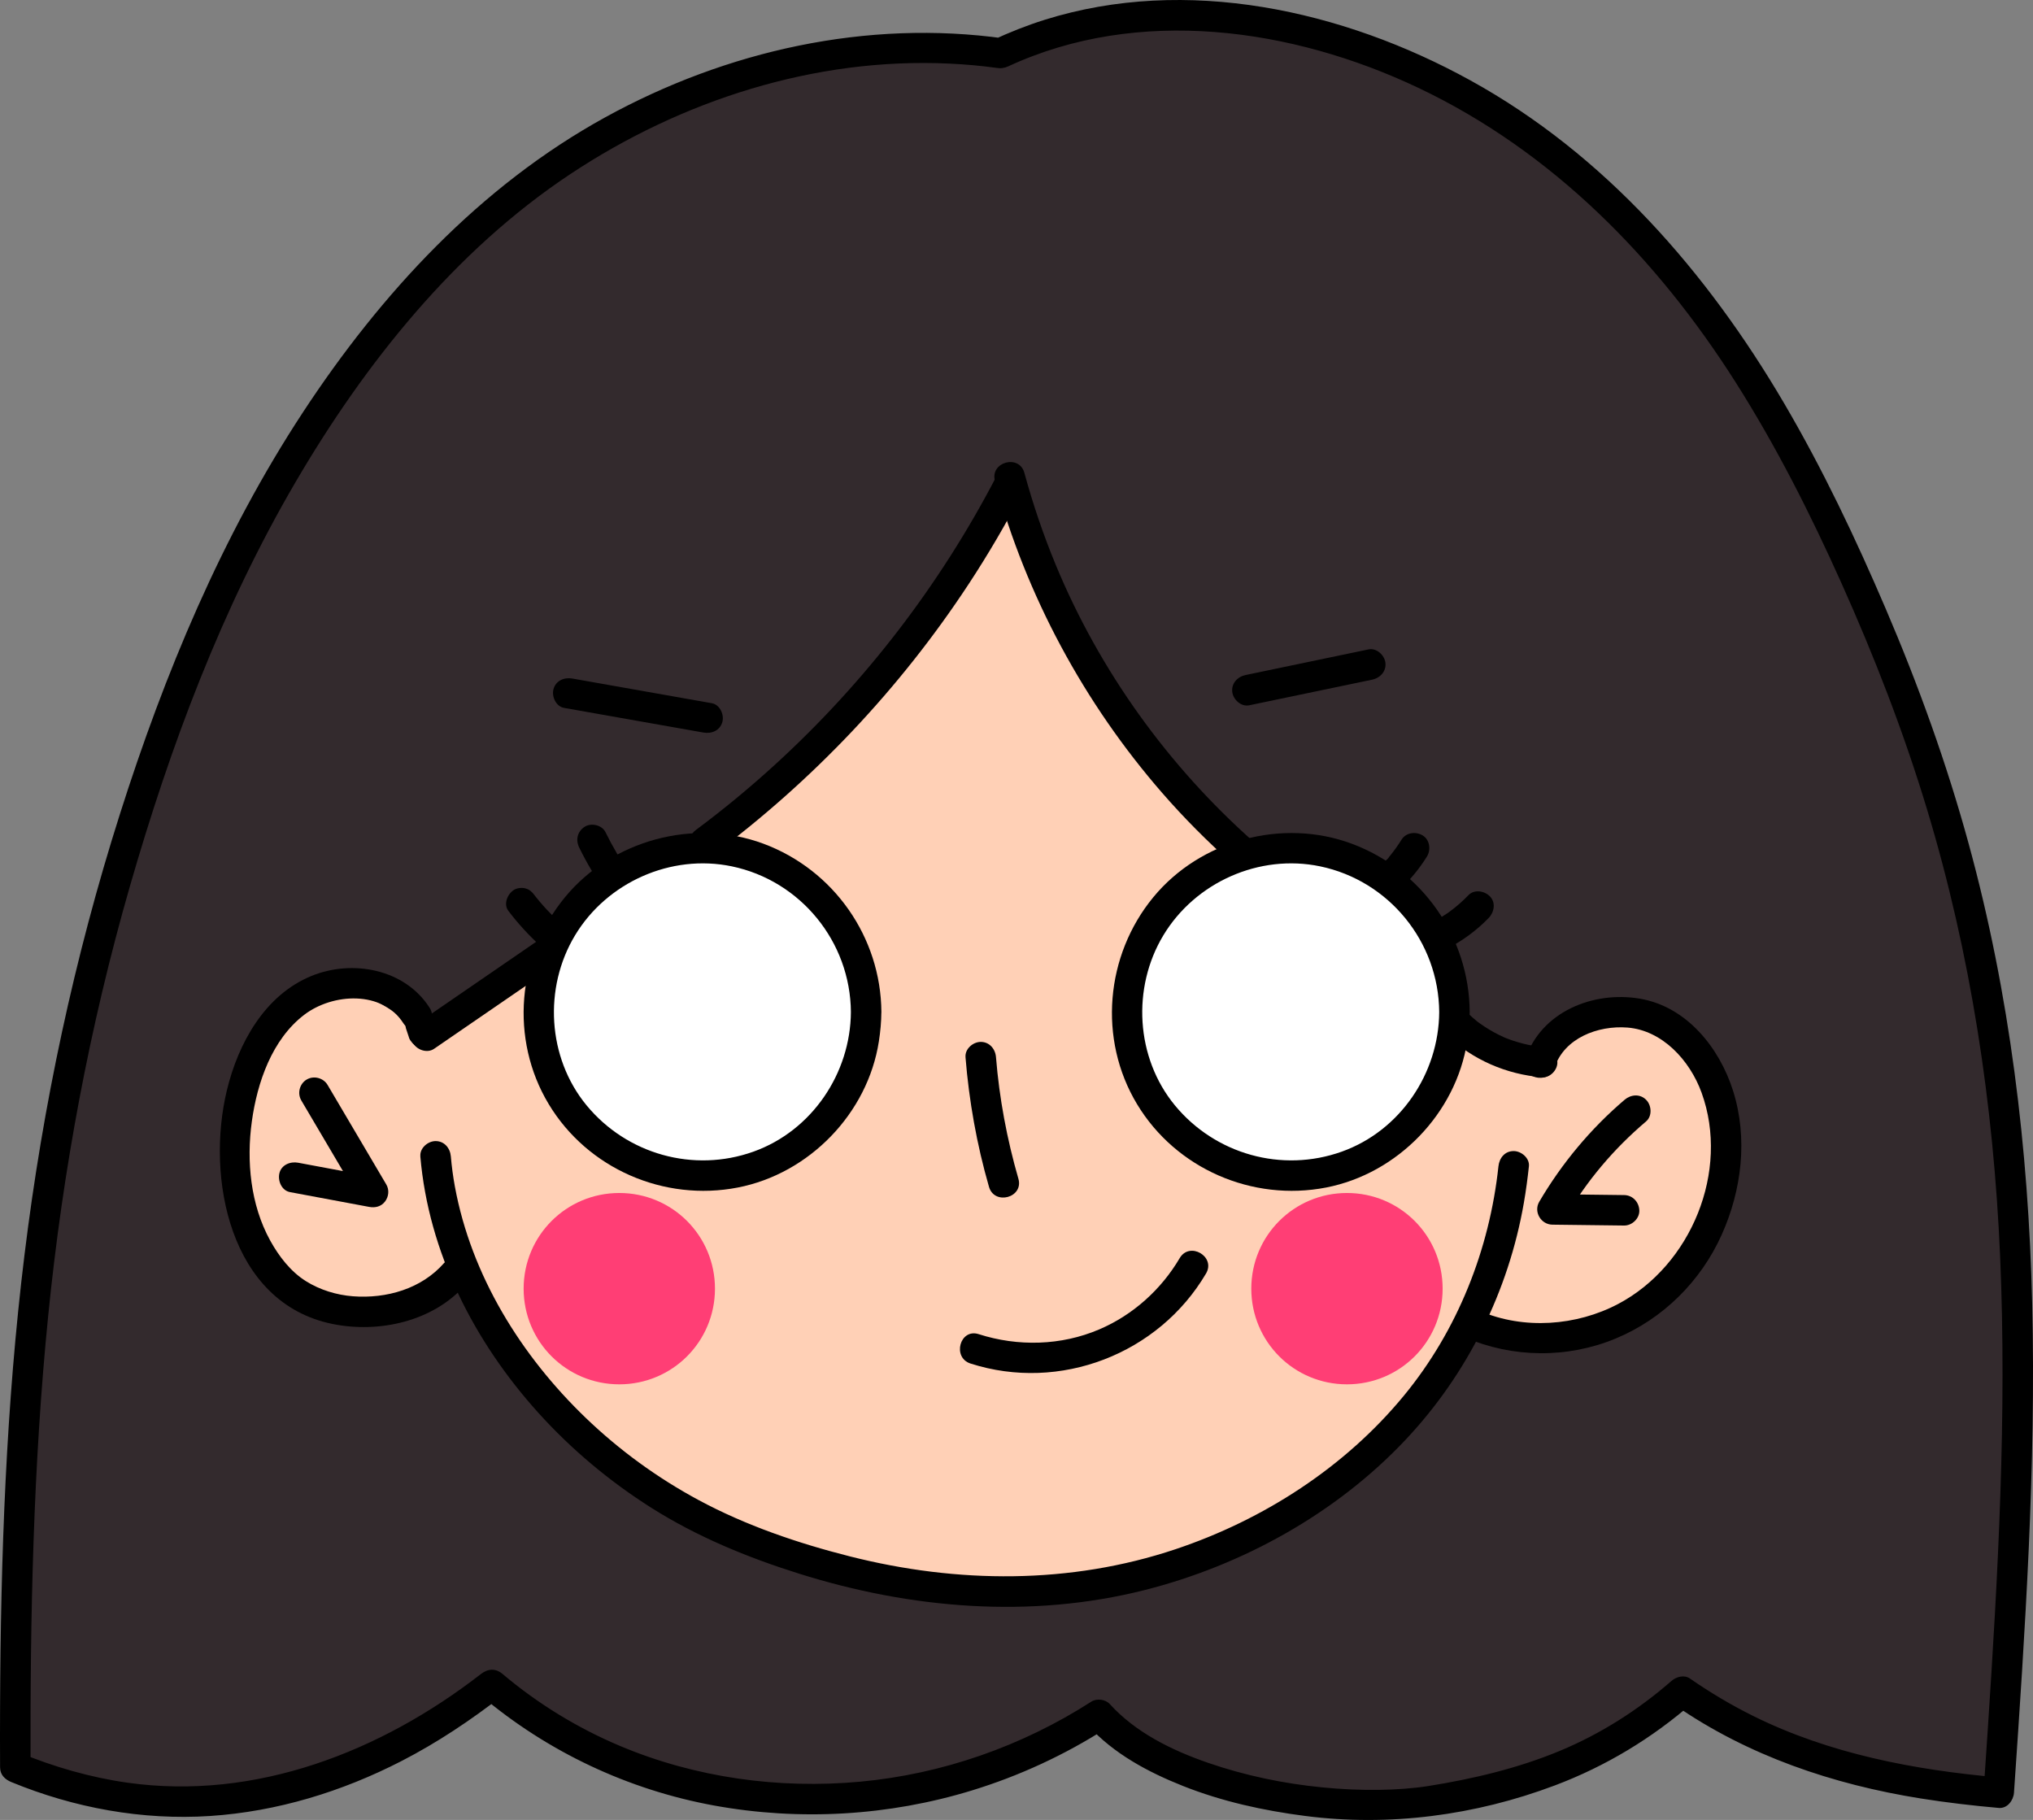
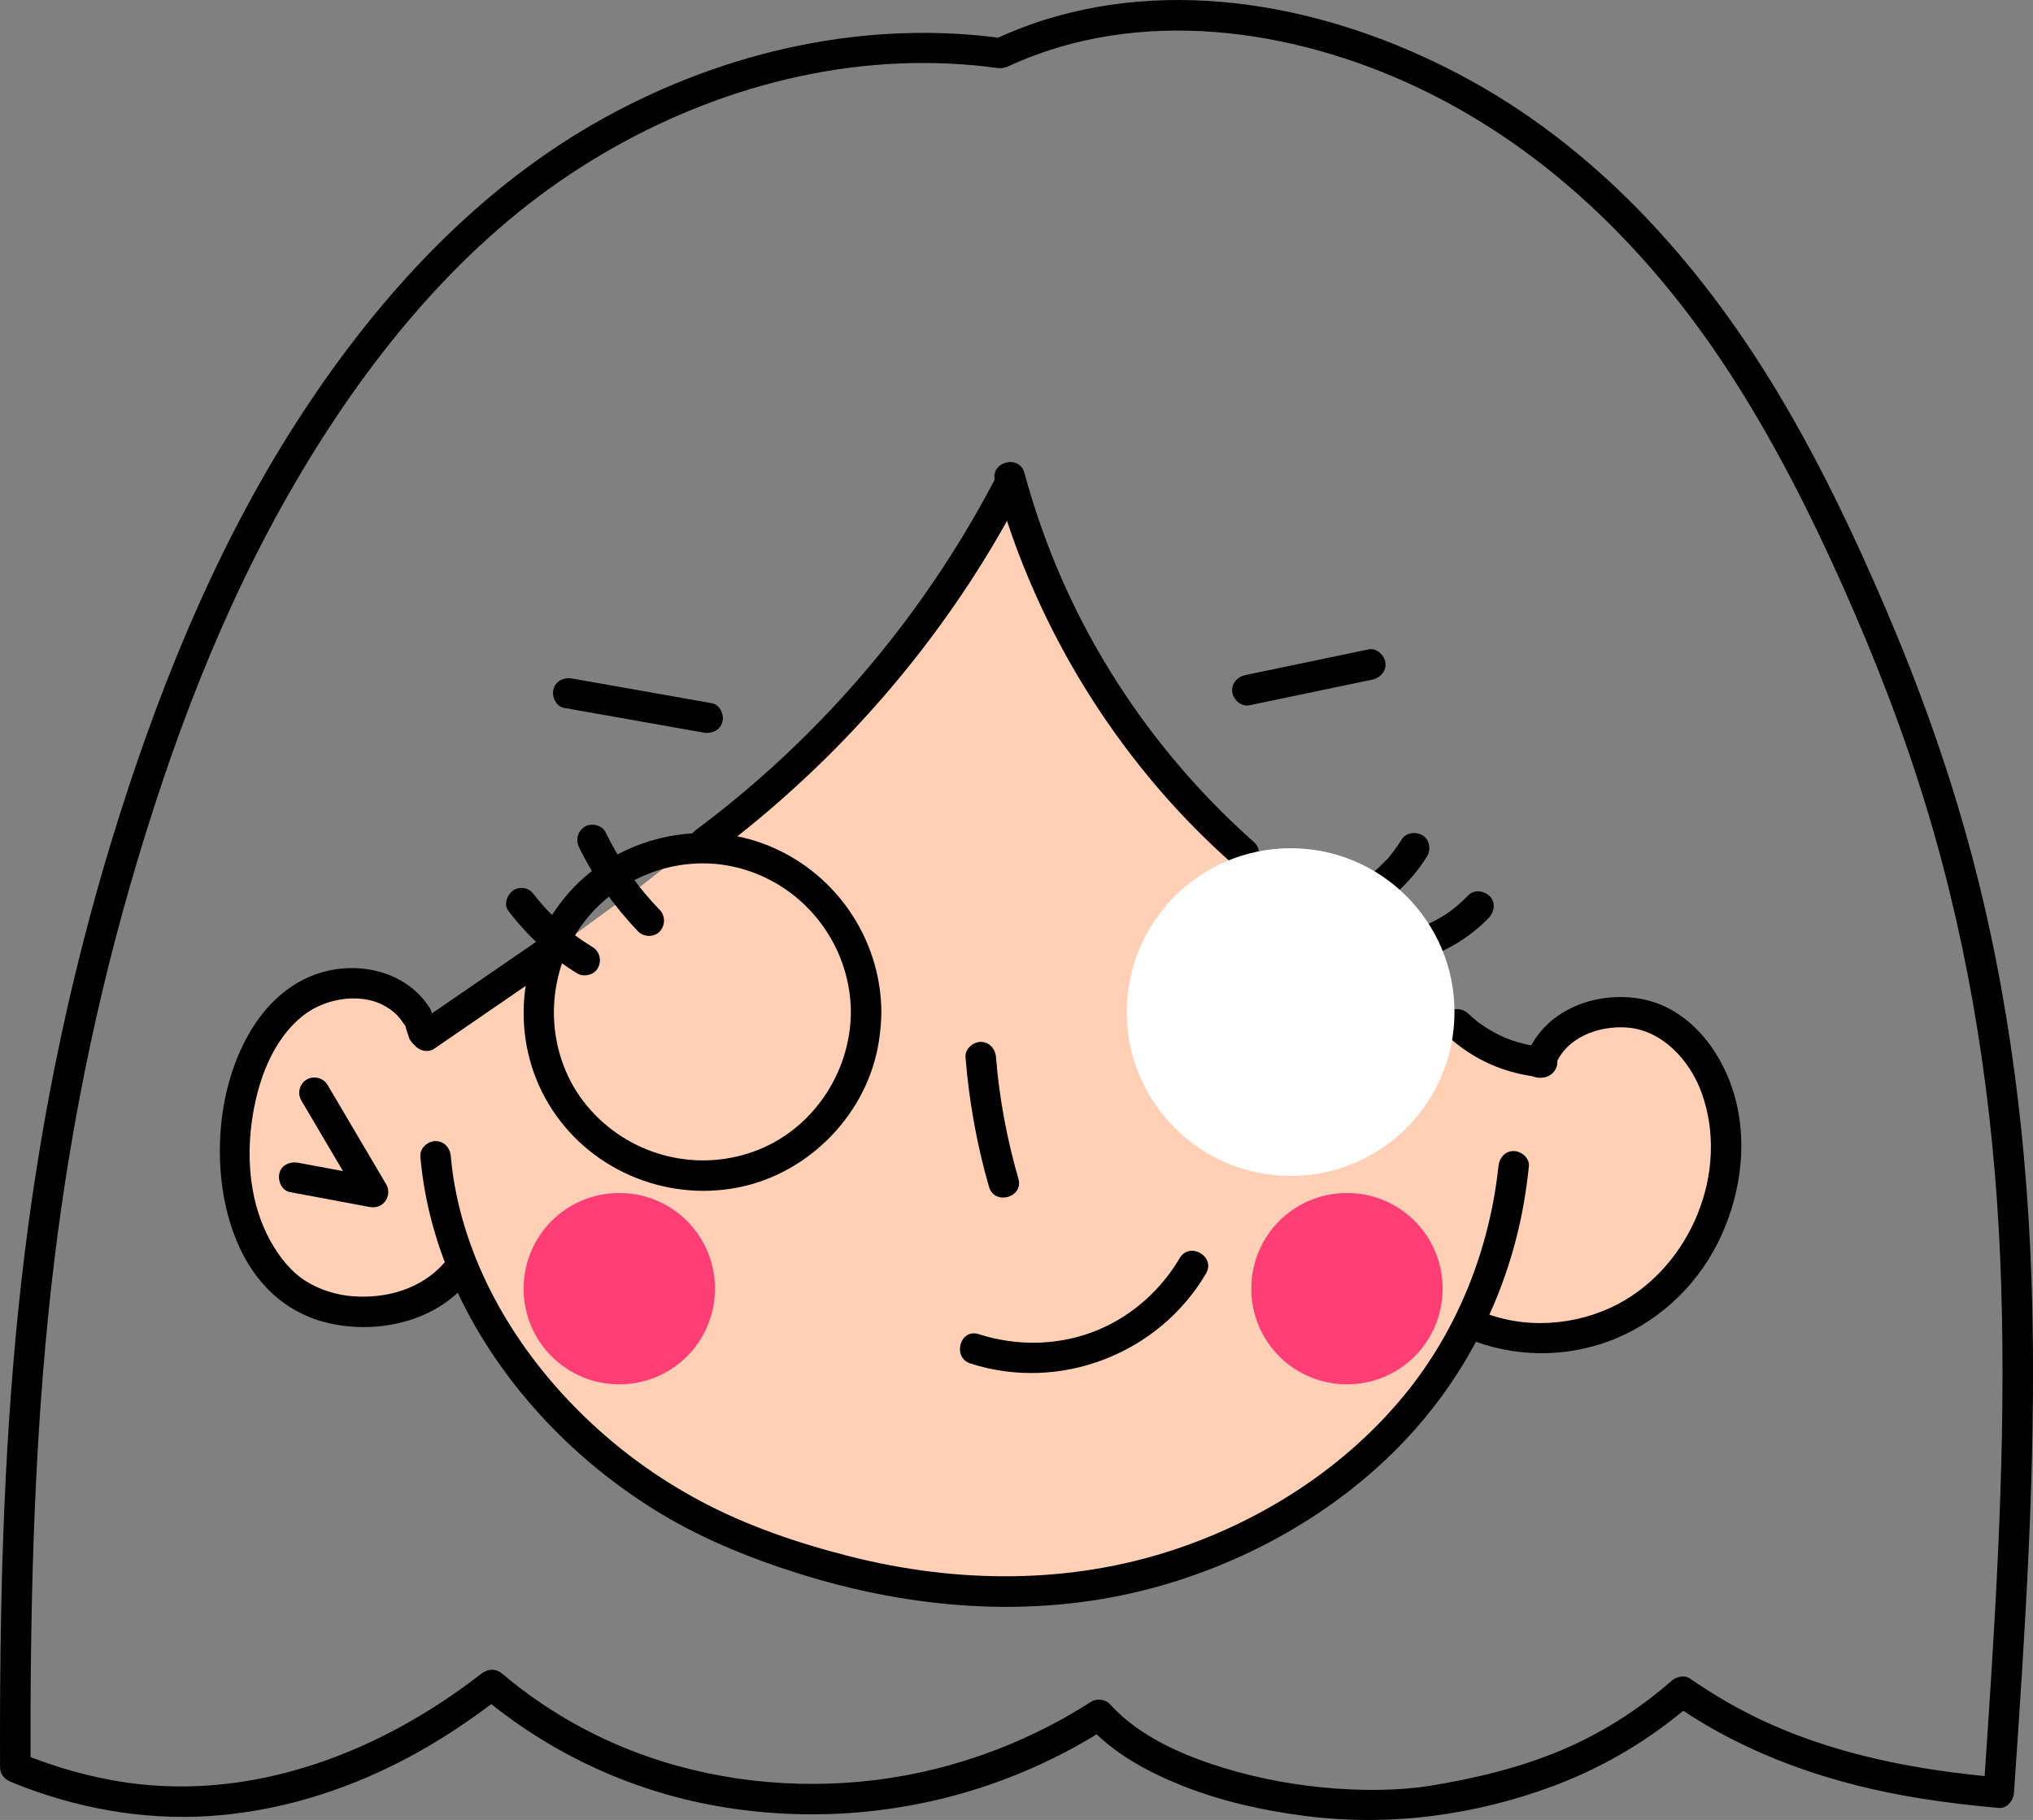
<svg xmlns="http://www.w3.org/2000/svg" id="Layer_2" data-name="Layer 2" viewBox="0 0 654.08 585.51">
  <rect x="0" y="0" width="654.08" height="585.51" fill="#808080" stroke="none" />
  <defs>
    <style>
      .cls-1 {
        fill: #fff;
      }

      .cls-2 {
        fill: #332a2d;
      }

      .cls-3 {
        fill: #ff3e75;
      }

      .cls-4 {
        fill: #ffd0b6;
      }
    </style>
  </defs>
  <g id="Layer_1-2" data-name="Layer 1">
    <g>
      <g>
-         <path class="cls-2" d="M321.89,17.03c-61.6-8.8-127.07,16.08-172.9,60.37-45.83,44.3-76.7,102.14-97.84,162.27C11.53,352.38,4.52,449.04,4.92,568.5c53.89,22.39,107.26,9.31,153.29-26.57,54.34,46.17,135.45,48.35,195.36,9.68,21.26,23.69,75.03,32.68,106.48,27.75,31.45-4.93,57.25-14.19,81.17-35.2,30.45,21.26,64.83,29.28,101.82,32.48,9.53-138.71,14.96-247.47-39.34-375.47-24.58-57.94-54.59-113.51-104.25-152.18-49.65-38.67-120.56-58.6-177.58-31.97Z" />
        <path d="M323.2,12.39c-44.28-6.22-89.43,3.89-128.42,25.32-40.4,22.2-72.28,56.77-97.36,95-26.11,39.79-44.48,84.02-58.85,129.23-14.69,46.2-24.79,93.66-30.69,141.76C1.95,451.98.22,500.65.02,549.24c-.03,6.45-.03,12.9,0,19.35,0,2.38,1.56,3.89,3.6,4.73,20.21,8.33,42.17,12.36,64.02,10.92,21.53-1.43,42.37-7.82,61.51-17.66,11.53-5.93,22.29-13.14,32.53-21.08h-6.94c21.46,18.13,47.44,30.36,75.09,35.39,27.51,5,56.14,3.33,82.88-4.87,15.26-4.68,29.9-11.44,43.34-20.07-1.98-.26-3.96-.51-5.94-.77,8.18,9.01,19.22,14.92,30.4,19.37,12.59,5.01,25.91,7.94,39.33,9.67,27.16,3.5,54.78-.16,80.4-9.81,16.39-6.18,31.27-15.17,44.46-26.69-1.98.26-3.96.51-5.94.77,23.58,16.38,51.04,25.63,79.23,30.12,8.31,1.32,16.68,2.3,25.07,3.04,2.77.24,4.74-2.45,4.9-4.9,3.59-52.34,7.13-104.83,5.86-157.32-1.2-49.91-7.23-99.73-20.43-147.95-7.07-25.83-16.16-51.03-26.7-75.64-9.68-22.62-20.25-44.91-32.71-66.14-24.74-42.15-57.72-80.05-100.95-103.86C432.05,3.25,381.69-7.93,336.07,6.38c-5.69,1.79-11.24,4-16.65,6.5-2.4,1.11-3.01,4.58-1.76,6.71,1.44,2.47,4.3,2.88,6.71,1.76,41.9-19.42,91.36-12.35,131.95,6.91,43.1,20.45,76.82,54.89,102.15,94.83,13.01,20.51,23.99,42.24,33.92,64.38,10.64,23.72,20.05,47.96,27.58,72.86,14.13,46.74,21.41,95.08,23.53,143.82,2.2,50.92-.64,101.91-4,152.71-.44,6.62-.89,13.25-1.34,19.87,1.63-1.63,3.27-3.27,4.9-4.9-27.09-2.38-54.4-7.58-78.93-19.73-7.1-3.52-13.91-7.57-20.42-12.08-1.86-1.29-4.38-.59-5.94.77-10.69,9.34-22.82,17.06-35.95,22.51-13.5,5.61-27.85,9-42.25,11.3-4.71.75-10.49,1.17-15.91,1.24-6.05.08-12.1-.2-18.12-.79-12.51-1.21-24.97-3.81-36.86-7.91-11.74-4.05-23.37-9.8-31.63-18.91-1.4-1.54-4.19-1.89-5.94-.77-22.31,14.33-47.98,23.32-74.42,25.75-26.18,2.4-52.92-1.28-77.2-11.5-13.65-5.75-26.49-13.6-37.8-23.16-2.22-1.88-4.69-1.75-6.94,0-32.2,25-72.54,40.79-113.73,34.98-11.96-1.69-23.64-5.07-34.79-9.67,1.2,1.58,2.4,3.15,3.6,4.73-.15-48.49.84-97.06,5.68-145.34,4.68-46.73,13.29-93,26.29-138.15,12.98-45.06,29.52-89.35,53.25-129.94,22.35-38.23,51.25-74.48,88.45-99.16,35.8-23.76,78.73-37.58,121.9-35.54,5.08.24,10.16.67,15.19,1.38,2.62.37,5.27-.64,6.03-3.43.63-2.3-.79-5.66-3.43-6.03Z" />
        <path class="cls-4" d="M473.13,425.89c17.72,7.79,40.01,5.35,55.88-5.75,15.86-11.09,25.66-30.11,26.33-49.45.55-16.07-5.89-33.37-19.82-41.41-13.93-8.03-34.88-2.74-39.71,12.6-10.13-.76-54.06-32.91-61.4-39.93-36.07-31.87-95.68-84.52-109.6-147.32-23.47,45.24-82.73,103.95-123.68,134.29-12.88,8.84-51.16,38.14-64.04,46.98-7.19-11.62-27.95-22.43-39.52-15.14-11.57,7.28-17.77,20.82-20.49,34.21-4.02,19.85-.95,42.36,13.18,56.87,14.13,14.51,44.06,12,57.26-3.36,15.61,38.37,51.24,70.2,91.65,86.22,55.44,21.98,110.21,24.48,161.04,0,33.23-16,58.38-39.65,72.91-68.82Z" />
        <path d="M135.23,372.01c2.66,31,17.32,59.64,37.99,82.54,10.59,11.74,22.89,22.02,36.24,30.48,14.77,9.36,30.96,16.01,47.6,21.24,35.88,11.29,74.43,14.57,111.15,5.3,31.52-7.96,61.7-24.65,84.06-48.42,19.83-21.08,33.09-47.74,38.02-76.26.67-3.87,1.19-7.77,1.61-11.67.28-2.64-2.46-4.9-4.9-4.9-2.89,0-4.62,2.26-4.9,4.9-2.87,26.78-13.15,52.75-30.28,73.62-19.03,23.19-45.27,40.08-73.6,49.57-33.95,11.37-70.24,11.05-104.75,2.32-16.75-4.24-33.46-9.92-48.71-18.13-13.25-7.13-25.48-16.03-36.33-26.46-20.81-20.02-36.8-45.77-42.08-74.41-.59-3.22-1.02-6.45-1.3-9.72-.23-2.64-2.09-4.9-4.9-4.9-2.48,0-5.13,2.25-4.9,4.9h0Z" />
        <path d="M138.19,324.18c-7.98-12.45-24.82-15.59-38-10.19-15.02,6.15-23.55,21.67-27.19,36.76-6.79,28.07.86,68.45,33.94,75.19,15.04,3.06,32.45-.79,42.86-12.64,1.75-1.99,1.96-4.98,0-6.94-1.78-1.78-5.18-2-6.94,0-7.27,8.29-18.5,11.5-29.3,10.68-5.25-.4-10.62-2.03-15.16-4.88-4.88-3.06-8.67-7.97-11.48-13.07-6.33-11.51-7.67-25.47-5.89-38.33,1.73-12.5,6.47-26.37,16.88-34.3,9.17-6.98,25.09-7.84,31.82,2.67,3.39,5.3,11.89.39,8.47-4.95h0Z" />
        <path d="M500.19,343.37c3.09-9.34,13.85-13.53,23.42-12.78,11.11.88,20.03,10.41,23.85,20.97,9.12,25.19-3.35,55.55-26.87,67.96-13.4,7.07-30.34,8.31-44.36,2.28-2.43-1.05-5.26-.72-6.71,1.76-1.21,2.07-.69,5.66,1.76,6.71,15.42,6.64,33,6.81,48.54.36,15.18-6.3,27.37-18.4,34.1-33.38,6.47-14.4,8.47-31.04,3.68-46.26-4.38-13.91-14.95-27.14-30.01-29.7-15.02-2.55-31.82,4.22-36.86,19.47-1.98,6.01,7.48,8.58,9.46,2.61h0Z" />
-         <path d="M522.69,353.82c-10.91,9.28-20.21,20.44-27.46,32.8-1.9,3.24.54,7.34,4.23,7.38,7.69.09,15.38.18,23.06.28,2.57.03,5.02-2.28,4.9-4.9-.12-2.68-2.15-4.87-4.9-4.9-7.69-.09-15.38-.18-23.06-.28,1.41,2.46,2.82,4.92,4.23,7.38,6.91-11.78,15.39-21.86,25.92-30.81,2.02-1.72,1.77-5.17,0-6.94-2-2-4.91-1.72-6.94,0h0Z" />
        <path d="M96.92,354.01c6.29,10.67,12.59,21.34,18.88,32.01,1.85-2.4,3.69-4.8,5.54-7.2-8.48-1.58-16.95-3.16-25.43-4.75-2.51-.47-5.41.69-6.03,3.43-.55,2.41.73,5.53,3.43,6.03,8.48,1.58,16.95,3.16,25.43,4.75,1.96.37,3.9-.08,5.16-1.76,1.17-1.56,1.4-3.72.38-5.45-6.29-10.67-12.59-21.34-18.88-32.01-1.34-2.28-4.42-3.1-6.71-1.76-2.29,1.34-3.11,4.42-1.76,6.71h0Z" />
        <path d="M310.63,340.1c1.14,14.12,3.63,28.11,7.56,41.73,1.75,6.05,11.21,3.48,9.46-2.61-3.69-12.78-6.14-25.86-7.21-39.12-.21-2.64-2.1-4.9-4.9-4.9-2.49,0-5.12,2.25-4.9,4.9h0Z" />
        <g>
          <path d="M190.6,304.66c-1.91-1.16-3.78-2.41-5.58-3.74-.23-.17-.45-.36-.69-.52.26.17.66.51.18.13-.45-.36-.9-.71-1.35-1.08-.89-.73-1.76-1.48-2.61-2.25-1.62-1.46-3.18-2.99-4.66-4.59-.78-.84-1.54-1.7-2.28-2.58-.33-.4-.66-.79-.99-1.2-.18-.22-.37-.44-.54-.67.12.15.23.3.35.44-.14-.18-.28-.36-.42-.55-.8-1.06-1.61-1.88-2.95-2.23-1.18-.32-2.74-.16-3.78.52-2.01,1.32-3.38,4.54-1.71,6.72,6.11,8.02,13.5,14.84,22.13,20.09,2.19,1.34,5.5.51,6.7-1.8,1.25-2.41.54-5.27-1.8-6.7h0Z" />
          <path d="M212.23,292.72c-1.79-1.86-3.51-3.78-5.16-5.77-.44-.53-.86-1.06-1.29-1.59-.49-.61.4.53-.07-.09-.18-.24-.37-.48-.55-.72-.83-1.09-1.63-2.19-2.41-3.31-2.99-4.3-5.64-8.82-7.95-13.52-1.13-2.31-4.63-3.09-6.72-1.71-2.37,1.55-2.93,4.25-1.71,6.72,4.86,9.91,11.33,19.02,18.98,26.97,1.78,1.85,5.19,1.88,6.94-.05s1.85-4.96-.05-6.94h0Z" />
        </g>
        <g>
          <path d="M438.8,294.48c8.26-4.42,15.34-10.95,20.29-18.91,1.35-2.17.93-5.41-1.38-6.8-2.23-1.34-5.35-.95-6.8,1.38-1.08,1.73-2.25,3.39-3.53,4.97-.16.19-.31.38-.47.57-.12.14-.24.28-.36.42.12-.13.23-.27.35-.4-.06.31-.78.86-1,1.09-.72.76-1.46,1.5-2.23,2.22-1.49,1.39-3.06,2.69-4.71,3.88-.2.14-.4.29-.6.43-.51.37-.05.16.12-.08-.23.32-.91.59-1.24.8-.94.59-1.91,1.14-2.88,1.66-2.26,1.21-3.47,4.25-2.15,6.59,1.28,2.28,4.18,3.45,6.59,2.15h0Z" />
          <path d="M448.24,310.49c11.52-1.29,22.68-6.82,30.72-15.17,1.78-1.84,2.35-4.92.41-6.92-1.73-1.79-5.02-2.38-6.92-.41-1.84,1.9-3.82,3.66-5.95,5.22-.24.17-.48.34-.71.52-.88.65.71-.46-.13.09-.59.39-1.18.76-1.79,1.13-1.11.66-2.24,1.28-3.4,1.85-1.16.57-2.34,1.09-3.54,1.57-.11.04-.93.28-.99.38.14-.25.88-.3.02,0-.61.21-1.23.4-1.85.58-2.6.76-5.25,1.28-7.94,1.59-2.56.29-4.38,3.45-3.76,5.83.73,2.78,3.1,4.06,5.83,3.76h0Z" />
        </g>
        <path d="M130.6,330.83c.29.88.59,1.76.88,2.64.15.64.44,1.19.88,1.67.35.53.8.95,1.38,1.26.56.36,1.17.55,1.82.58.65.15,1.3.12,1.96-.09.39-.16.78-.33,1.17-.49.74-.44,1.32-1.02,1.76-1.76.16-.39.33-.78.49-1.17.23-.87.23-1.74,0-2.61l-.88-2.64c-.15-.64-.44-1.19-.88-1.67-.35-.53-.8-.95-1.38-1.26-.56-.36-1.17-.55-1.82-.58-.65-.15-1.3-.12-1.96.09-.39.16-.78.33-1.17.49-.74.44-1.32,1.02-1.76,1.76-.16.39-.33.78-.49,1.17-.23.87-.23,1.74,0,2.61h0Z" />
        <path d="M139.66,337.42c12.88-8.84,25.75-17.69,38.63-26.53,2.18-1.5,3.17-4.31,1.76-6.71-1.26-2.16-4.52-3.27-6.71-1.76-12.88,8.84-25.75,17.69-38.63,26.53-2.18,1.5-3.17,4.31-1.76,6.71,1.26,2.16,4.52,3.27,6.71,1.76h0Z" />
        <path d="M228.92,275.43c32.45-24.11,60.53-53.73,82.73-87.52,6.29-9.57,12.07-19.46,17.35-29.61,2.91-5.59-5.55-10.56-8.47-4.95-18.07,34.74-42.16,66.13-71.07,92.55-8.14,7.44-16.64,14.48-25.5,21.06-2.12,1.58-3.2,4.25-1.76,6.71,1.22,2.09,4.57,3.35,6.71,1.76h0Z" />
        <path d="M320.11,154.74c10.08,36.99,28.64,71.43,53.79,100.34,7.02,8.07,14.57,15.67,22.58,22.76,4.71,4.17,11.67-2.74,6.94-6.94-27.57-24.43-49.67-55.12-63.76-89.19-3.99-9.64-7.34-19.52-10.09-29.59-1.66-6.08-11.12-3.5-9.46,2.61h0Z" />
        <path d="M465.39,332.99c8.41,7.96,19.24,12.67,30.76,13.6,2.56.21,5.02-2.4,4.9-4.9-.13-2.83-2.16-4.68-4.9-4.9-.6-.05-1.19-.11-1.78-.17-.45-.05-.52-.09-.03,0-.29-.05-.59-.09-.88-.14-1.18-.2-2.35-.45-3.5-.74-1.16-.3-2.3-.64-3.43-1.02-.57-.19-1.13-.4-1.68-.61-.28-.11-.56-.22-.83-.33.65.27.05.02-.27-.13-2.18-.98-4.28-2.14-6.27-3.46-.5-.33-.99-.67-1.48-1.02-.24-.17-.48-.36-.72-.53-.62-.45.51.44-.07-.06-.97-.82-1.94-1.63-2.87-2.51-1.86-1.76-5.11-1.99-6.94,0-1.76,1.91-1.99,5.05,0,6.94h0Z" />
        <path d="M181.46,227.74c14.96,2.65,29.92,5.3,44.88,7.94,2.61.46,5.29-.65,6.06-3.38.66-2.35-.76-5.59-3.38-6.06-14.96-2.65-29.92-5.3-44.88-7.94-2.61-.46-5.29.65-6.06,3.38-.66,2.35.76,5.59,3.38,6.06h0Z" />
        <path d="M401.91,226.91c13.18-2.75,26.35-5.49,39.53-8.24,2.59-.54,4.62-2.66,4.29-5.45-.29-2.46-2.85-4.83-5.45-4.29-13.18,2.75-26.35,5.49-39.53,8.24-2.59.54-4.62,2.66-4.29,5.45.29,2.46,2.85,4.83,5.45,4.29h0Z" />
        <path d="M312.26,438.68c28.73,9.23,60.5-3.04,75.76-28.97,3.21-5.45-5.27-10.39-8.47-4.95-5.96,10.12-15.06,18.32-25.9,22.94-12.27,5.24-26.15,5.58-38.79,1.52-6.02-1.93-8.6,7.53-2.61,9.46h0Z" />
        <g>
          <circle class="cls-1" cx="415.24" cy="325.6" r="52.71" />
-           <path d="M463.04,325.6c-.13,19.75-12.57,38.19-31.33,44.9-19.26,6.9-40.75.86-53.73-14.91-12.6-15.32-13.86-37.8-3.69-54.68,10.28-17.06,30.86-26.26,50.43-22.19,22.15,4.61,38.17,24.28,38.32,46.87.04,6.31,9.85,6.32,9.81,0-.16-24.12-15.34-45.73-37.92-54.14-22.33-8.32-48.75-1.19-63.88,17.21-15.4,18.71-17.81,45.67-5.23,66.56,12.52,20.79,37.1,31.45,60.85,26.83,22.98-4.47,41.78-23.84,45.37-47.01.49-3.14.78-6.28.8-9.45.04-6.31-9.77-6.32-9.81,0Z" />
        </g>
        <g>
-           <circle class="cls-1" cx="225.96" cy="325.6" r="52.71" />
-           <path d="M273.76,325.6c-.13,19.75-12.57,38.19-31.33,44.9-19.26,6.9-40.75.86-53.73-14.91-12.6-15.32-13.86-37.8-3.69-54.68,10.28-17.06,30.86-26.26,50.43-22.19,22.15,4.61,38.17,24.28,38.32,46.87.04,6.31,9.85,6.32,9.81,0-.16-24.12-15.34-45.73-37.92-54.14-22.33-8.32-48.75-1.19-63.88,17.21-15.4,18.71-17.81,45.67-5.23,66.56,12.52,20.79,37.1,31.45,60.85,26.83,22.98-4.47,41.78-23.84,45.37-47.01.49-3.14.78-6.28.8-9.45.04-6.31-9.77-6.32-9.81,0Z" />
+           <path d="M273.76,325.6c-.13,19.75-12.57,38.19-31.33,44.9-19.26,6.9-40.75.86-53.73-14.91-12.6-15.32-13.86-37.8-3.69-54.68,10.28-17.06,30.86-26.26,50.43-22.19,22.15,4.61,38.17,24.28,38.32,46.87.04,6.31,9.85,6.32,9.81,0-.16-24.12-15.34-45.73-37.92-54.14-22.33-8.32-48.75-1.19-63.88,17.21-15.4,18.71-17.81,45.67-5.23,66.56,12.52,20.79,37.1,31.45,60.85,26.83,22.98-4.47,41.78-23.84,45.37-47.01.49-3.14.78-6.28.8-9.45.04-6.31-9.77-6.32-9.81,0" />
        </g>
      </g>
      <path class="cls-3" d="M168.47,414.59c0-17.05,13.73-30.78,30.78-30.78s30.78,13.73,30.78,30.78-13.73,30.78-30.78,30.78-30.78-13.73-30.78-30.78Z" />
      <path class="cls-3" d="M402.58,414.59c0-17.05,13.73-30.78,30.78-30.78s30.78,13.73,30.78,30.78-13.73,30.78-30.78,30.78-30.78-13.73-30.78-30.78Z" />
    </g>
  </g>
</svg>